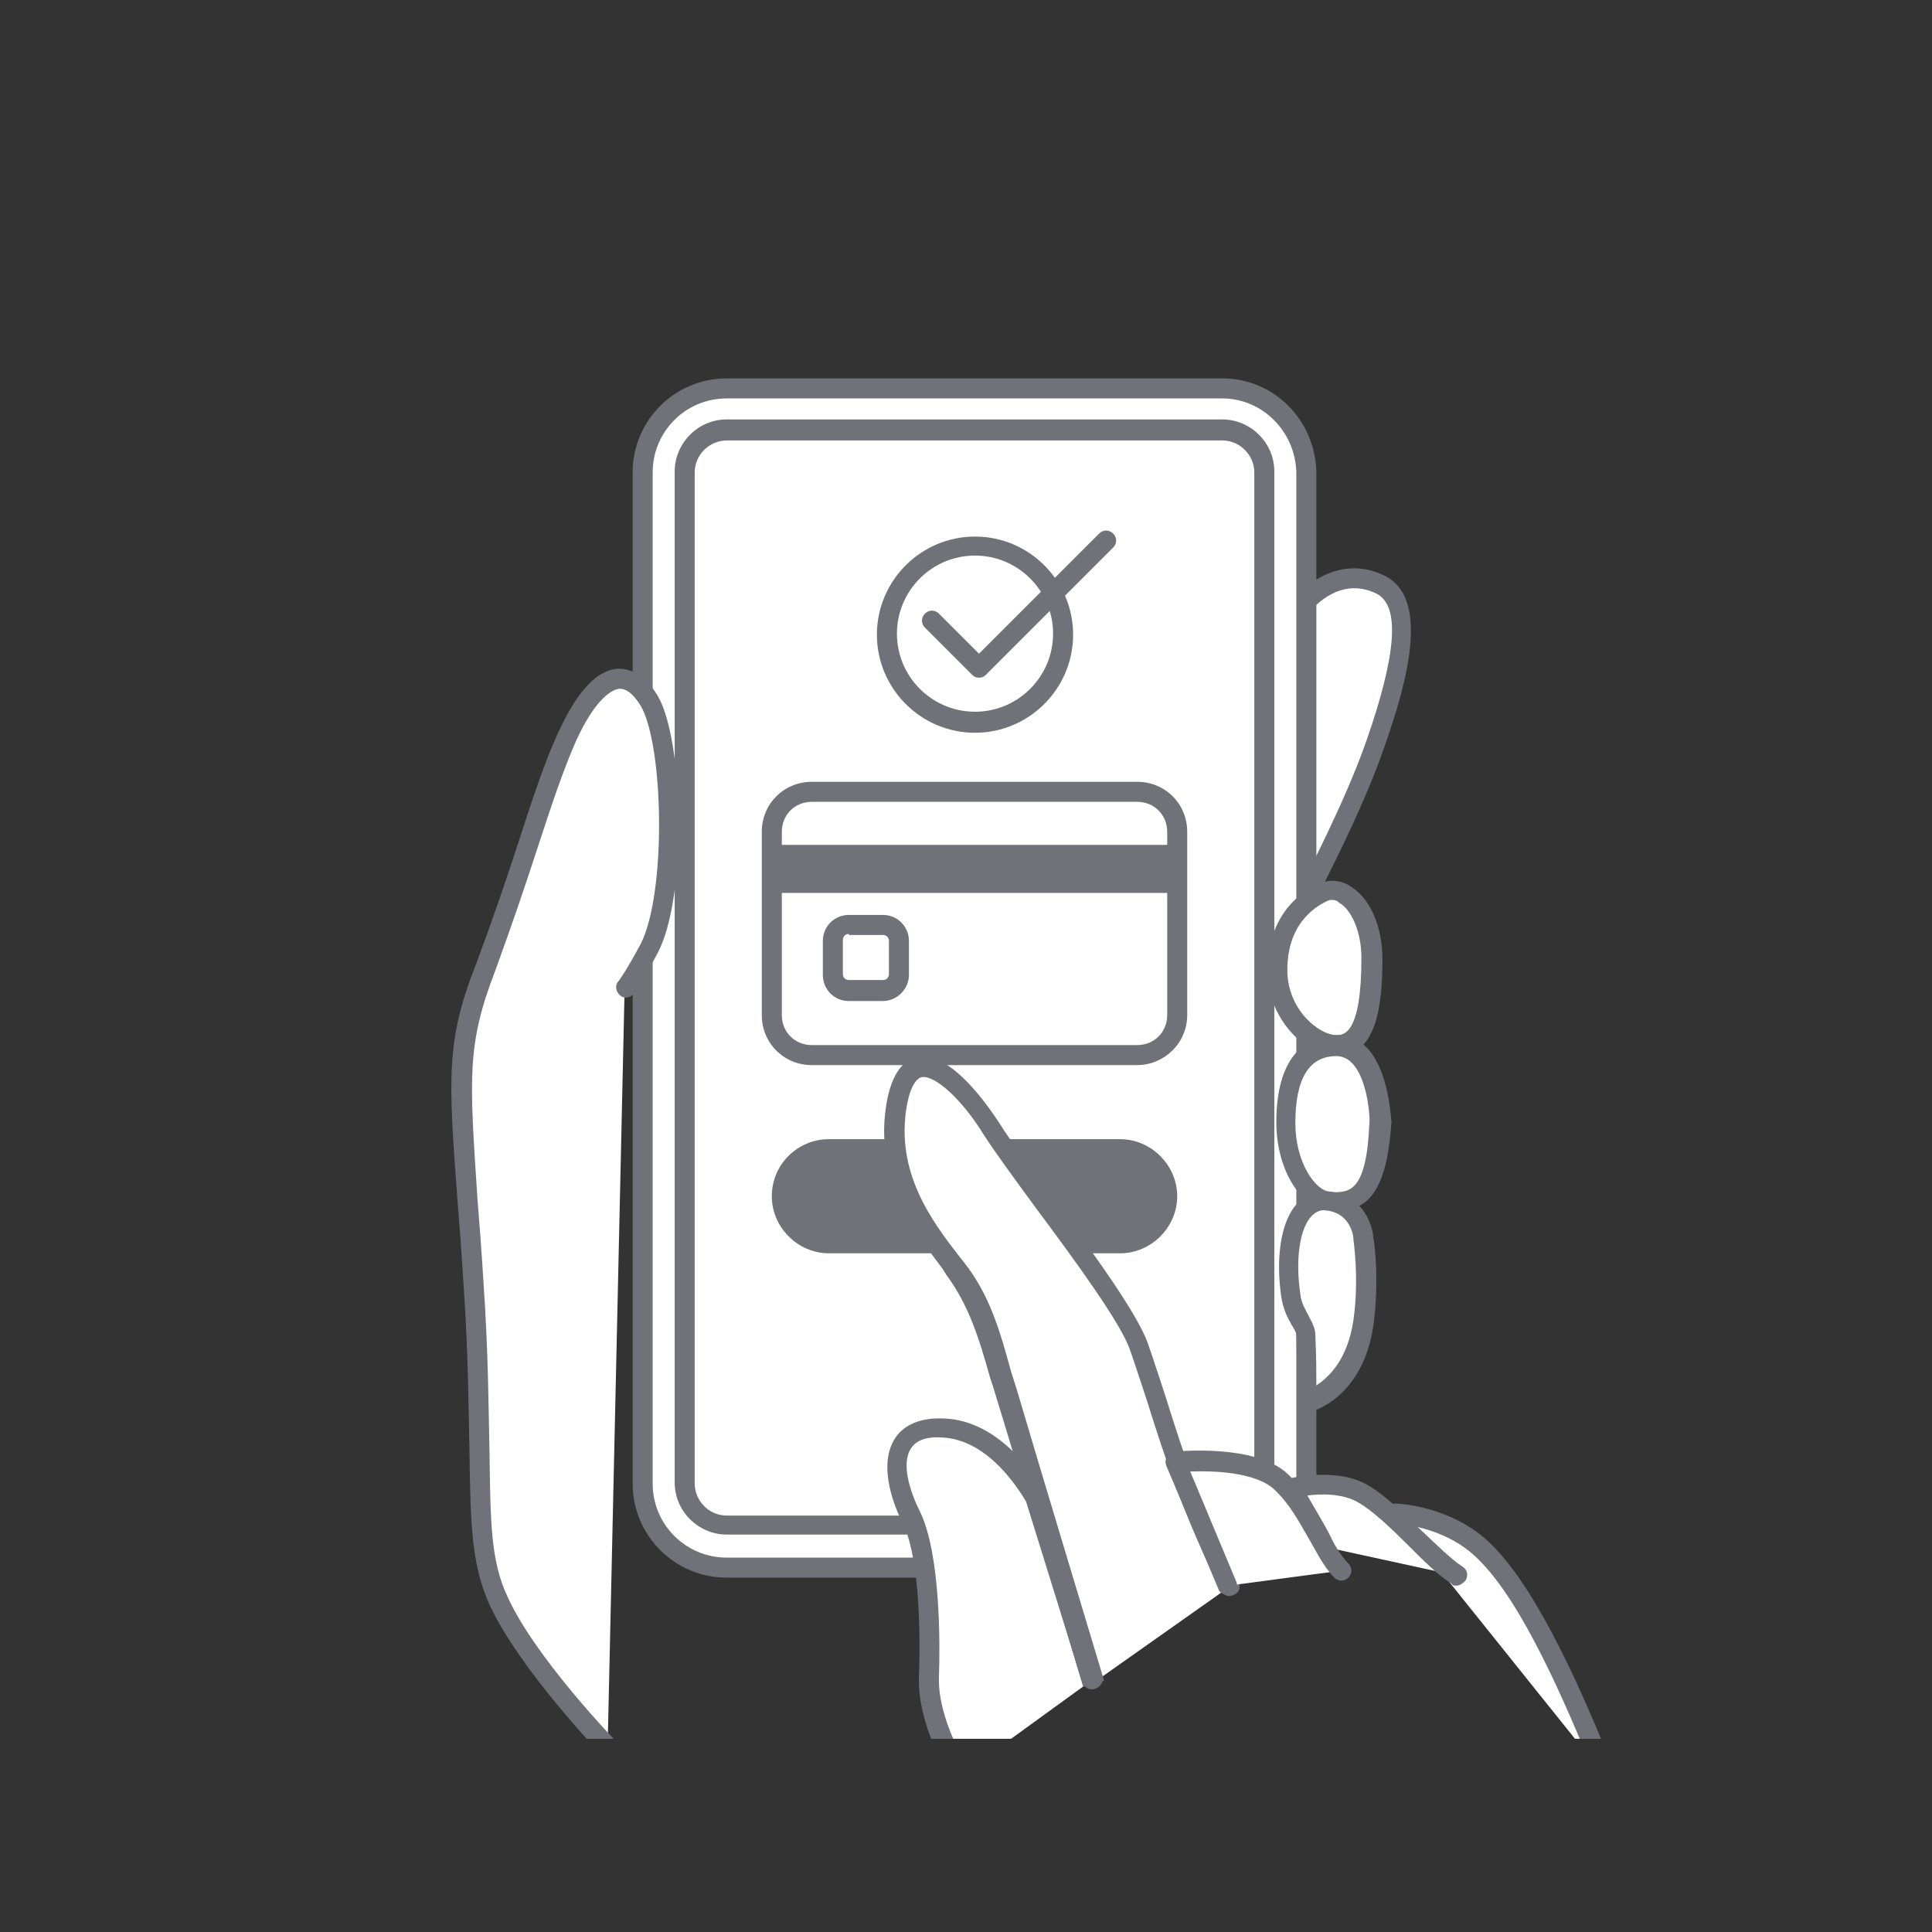
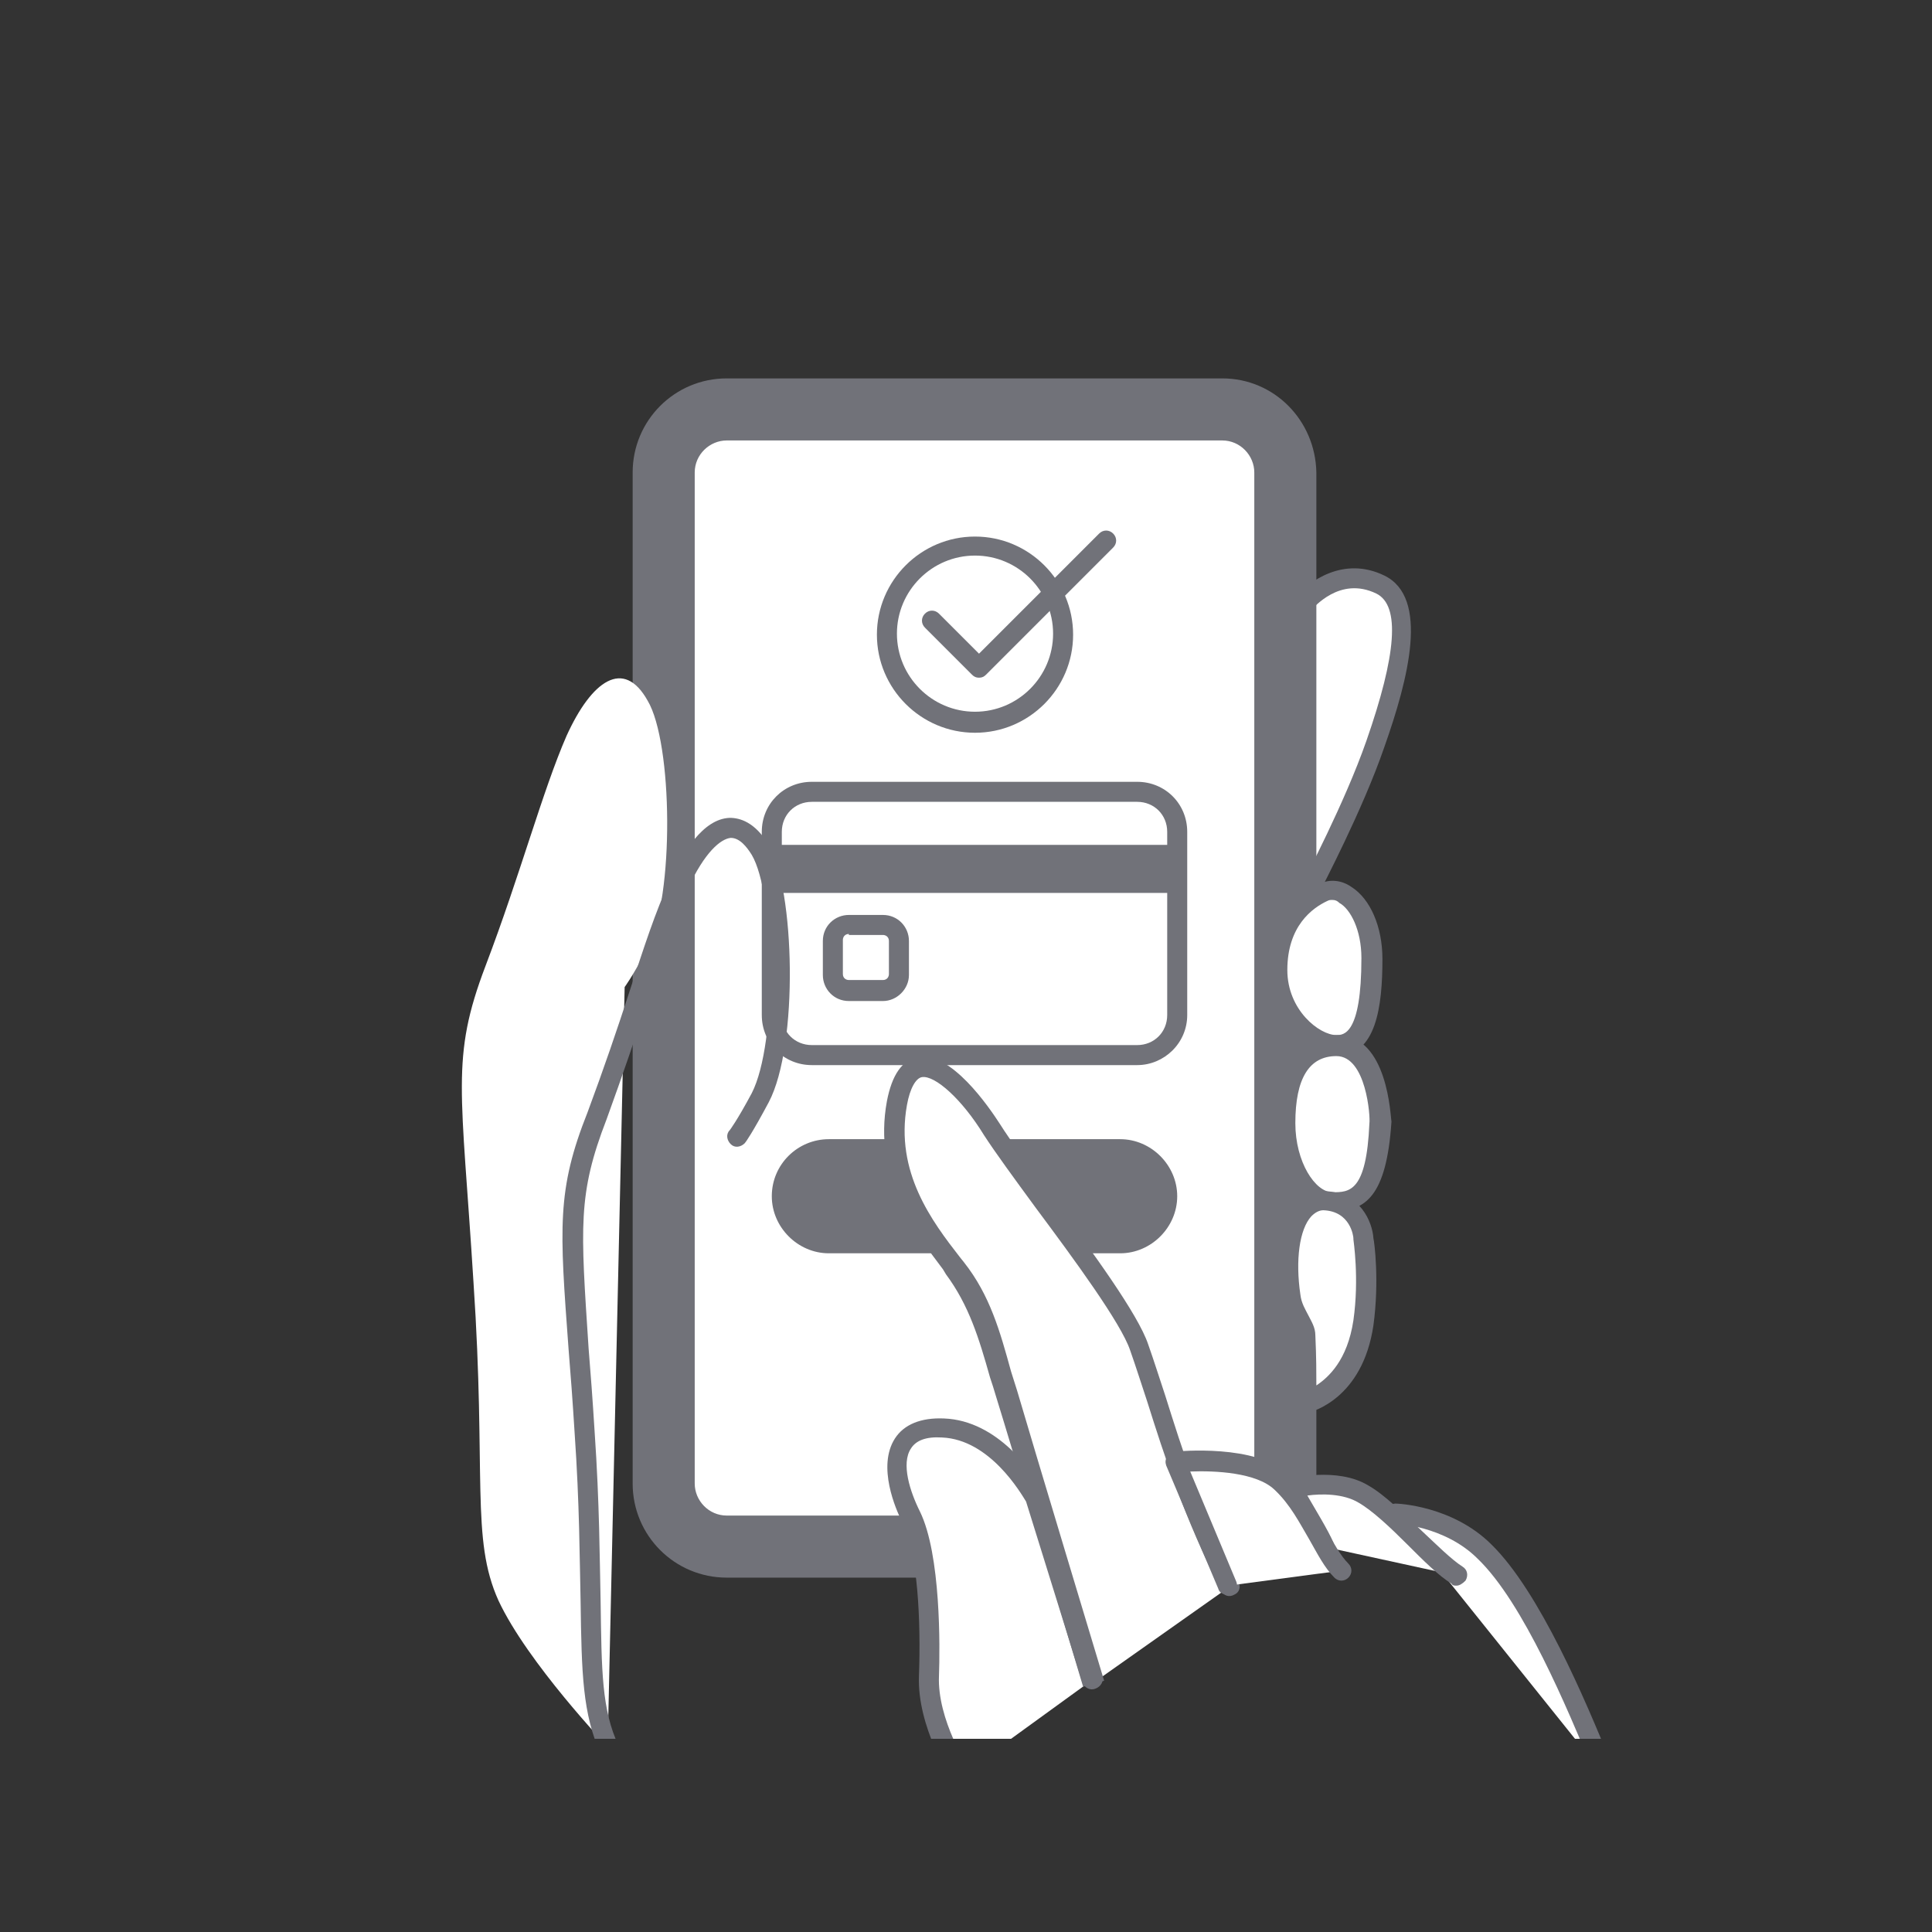
<svg xmlns="http://www.w3.org/2000/svg" xmlns:xlink="http://www.w3.org/1999/xlink" version="1.1" id="_レイヤー_2" x="0px" y="0px" viewBox="0 0 193 193" style="enable-background:new 0 0 193 193;" xml:space="preserve">
  <rect x="0" y="0" width="193" height="193" fill="#333333" stroke="none" />
  <style type="text/css">
	.st0{clip-path:url(#SVGID_00000019665367932903848240000003020324928503799954_);}
	.st1{fill:#FFFFFF;}
	.st2{fill:#717279;}
</style>
  <g>
    <defs>
      <rect id="SVGID_1_" x="19.3" y="19.3" width="154.4" height="154.4" />
    </defs>
    <clipPath id="SVGID_00000090263099092292137350000004762212642052705415_">
      <use xlink:href="#SVGID_1_" style="overflow:visible;" />
    </clipPath>
    <g style="clip-path:url(#SVGID_00000090263099092292137350000004762212642052705415_);">
      <g>
        <path class="st1" d="M139.3,151.2c0,0,5.2,0.2,8.9,3.8c5.1,5,9.9,17.2,12.1,22.4" />
        <path class="st2" d="M160.4,178.4c-0.4,0-0.8-0.2-0.9-0.6l-0.5-1.3c-2.4-5.7-6.8-16.4-11.4-20.8c-3.3-3.3-8.2-3.5-8.2-3.5     c-0.6,0-1-0.5-1-1s0.5-1,1-1c0.2,0,5.7,0.2,9.6,4.1c4.8,4.7,9.4,15.6,11.8,21.5l0.5,1.3c0.2,0.5,0,1.1-0.5,1.3     C160.6,178.4,160.5,178.4,160.4,178.4L160.4,178.4z" />
      </g>
      <g>
        <path class="st1" d="M131.2,88.4c0,0,4-7.6,6.3-14c2.4-6.8,4.2-14.1,0.5-15.9c-4.5-2.2-7.7,1.9-7.7,1.9" />
        <path class="st2" d="M131.2,89.4c-0.2,0-0.3,0-0.5-0.1c-0.5-0.3-0.7-0.9-0.4-1.4c0-0.1,4-7.6,6.2-13.9c3-8.6,3.4-13.5,1-14.7     c-3.7-1.8-6.3,1.5-6.5,1.6c-0.3,0.4-1,0.5-1.4,0.2c-0.4-0.3-0.5-1-0.2-1.4c1.3-1.6,4.8-4.2,8.9-2.2c4.5,2.2,2.4,10.3,0,17.1     c-2.2,6.4-6.3,14.1-6.3,14.2C131.9,89.2,131.6,89.4,131.2,89.4L131.2,89.4z" />
      </g>
      <g>
        <path class="st1" d="M72.6,40.4h49.5c3.7,0,6.8,3,6.8,6.8v101c0,3.7-3,6.8-6.8,6.8H72.6c-3.7,0-6.8-3-6.8-6.8v-101     C65.9,43.4,68.9,40.4,72.6,40.4z" />
        <path class="st2" d="M122.1,43c2.3,0,4.2,1.9,4.2,4.2v101c0,2.3-1.9,4.2-4.2,4.2H72.6c-2.3,0-4.2-1.9-4.2-4.2v-101     c0-2.3,1.9-4.2,4.2-4.2L122.1,43 M122.1,37.8H72.6c-5.2,0-9.4,4.2-9.4,9.4v101c0,5.2,4.2,9.4,9.4,9.4h49.5c5.2,0,9.4-4.2,9.4-9.4     v-101C131.4,42,127.3,37.8,122.1,37.8L122.1,37.8L122.1,37.8z" />
-         <path class="st1" d="M122.1,43c2.3,0,4.2,1.9,4.2,4.2v101c0,2.3-1.9,4.2-4.2,4.2H72.6c-2.3,0-4.2-1.9-4.2-4.2v-101     c0-2.3,1.9-4.2,4.2-4.2L122.1,43 M122.1,39.8H72.6c-4.1,0-7.4,3.3-7.4,7.4v101c0,4.1,3.3,7.4,7.4,7.4h49.5c4.1,0,7.4-3.3,7.4-7.4     v-101C129.4,43.1,126.1,39.8,122.1,39.8L122.1,39.8L122.1,39.8z" />
        <path class="st2" d="M122.1,153.3H72.6c-2.8,0-5.2-2.3-5.2-5.2v-101c0-2.8,2.3-5.2,5.2-5.2h49.5c2.8,0,5.2,2.3,5.2,5.2v101     C127.2,151,124.9,153.3,122.1,153.3L122.1,153.3z M72.6,44c-1.7,0-3.2,1.4-3.2,3.2v101c0,1.7,1.4,3.2,3.2,3.2h49.5     c1.7,0,3.2-1.4,3.2-3.2v-101c0-1.7-1.4-3.2-3.2-3.2H72.6z" />
      </g>
      <path class="st2" d="M97.4,73.2c-5.4,0-9.8-4.4-9.8-9.8s4.4-9.8,9.8-9.8c5.4,0,9.8,4.4,9.8,9.8S102.8,73.2,97.4,73.2z M97.4,55.5    c-4.3,0-7.8,3.5-7.8,7.8s3.5,7.8,7.8,7.8c4.3,0,7.8-3.5,7.8-7.8S101.7,55.5,97.4,55.5z" />
      <g>
        <path class="st1" d="M60.7,174.5c0,0-8-8.4-10.9-14.6c-2.8-6.2-1.2-12.5-2.5-31.8c-1.2-19.3-2.3-22.4,1.2-31.6s5.7-17.5,8.1-23     c2.5-5.5,5.7-7.8,8.1-3.5c2.5,4.2,2.7,19.5,0,24.7c-1.6,3-2.3,3.9-2.3,3.9" />
-         <path class="st2" d="M60.7,175.5c-0.3,0-0.5-0.1-0.7-0.3c-0.3-0.3-8.2-8.6-11.1-14.9c-1.8-4-1.9-8-2-15.2     c-0.1-4.3-0.1-9.7-0.6-16.9c-0.2-3.2-0.4-5.9-0.6-8.3c-0.9-12.2-1.2-15.9,1.9-23.7c1.6-4.3,3-8.4,4.2-12.1c1.4-4.3,2.6-8,4-11     c1.3-2.8,3.3-6.2,6-6.3c1,0,2.5,0.4,3.9,2.7c2.6,4.4,3,20,0,25.7c-1.6,3-2.3,4-2.4,4.1c-0.4,0.4-1,0.5-1.4,0.1     c-0.4-0.4-0.5-1-0.1-1.4c0,0,0.7-0.9,2.2-3.7c2.6-5.1,2.3-19.9,0-23.8c-0.5-0.8-1.2-1.7-2.1-1.7c-1,0.1-2.6,1.4-4.3,5.1     c-1.3,2.9-2.5,6.5-3.9,10.8c-1.2,3.7-2.6,7.8-4.2,12.2c-2.9,7.5-2.6,10.7-1.8,22.9c0.2,2.4,0.4,5.1,0.6,8.3     c0.5,7.3,0.5,12.7,0.6,17c0.1,6.9,0.1,10.8,1.8,14.4c2.7,6,10.6,14.2,10.7,14.3c0.4,0.4,0.4,1,0,1.4     C61.2,175.4,60.9,175.5,60.7,175.5L60.7,175.5z" />
+         <path class="st2" d="M60.7,175.5c-0.3,0-0.5-0.1-0.7-0.3c-1.8-4-1.9-8-2-15.2     c-0.1-4.3-0.1-9.7-0.6-16.9c-0.2-3.2-0.4-5.9-0.6-8.3c-0.9-12.2-1.2-15.9,1.9-23.7c1.6-4.3,3-8.4,4.2-12.1c1.4-4.3,2.6-8,4-11     c1.3-2.8,3.3-6.2,6-6.3c1,0,2.5,0.4,3.9,2.7c2.6,4.4,3,20,0,25.7c-1.6,3-2.3,4-2.4,4.1c-0.4,0.4-1,0.5-1.4,0.1     c-0.4-0.4-0.5-1-0.1-1.4c0,0,0.7-0.9,2.2-3.7c2.6-5.1,2.3-19.9,0-23.8c-0.5-0.8-1.2-1.7-2.1-1.7c-1,0.1-2.6,1.4-4.3,5.1     c-1.3,2.9-2.5,6.5-3.9,10.8c-1.2,3.7-2.6,7.8-4.2,12.2c-2.9,7.5-2.6,10.7-1.8,22.9c0.2,2.4,0.4,5.1,0.6,8.3     c0.5,7.3,0.5,12.7,0.6,17c0.1,6.9,0.1,10.8,1.8,14.4c2.7,6,10.6,14.2,10.7,14.3c0.4,0.4,0.4,1,0,1.4     C61.2,175.4,60.9,175.5,60.7,175.5L60.7,175.5z" />
      </g>
      <path class="st2" d="M97.8,67.7c-0.3,0-0.5-0.1-0.7-0.3l-4.7-4.7c-0.4-0.4-0.4-1,0-1.4c0.4-0.4,1-0.4,1.4,0l4,4l12-12    c0.4-0.4,1-0.4,1.4,0s0.4,1,0,1.4L98.5,67.4C98.3,67.6,98.1,67.7,97.8,67.7z" />
      <path class="st2" d="M82.8,113.8h29.1c3.1,0,5.7,2.6,5.7,5.7v0c0,3.1-2.6,5.7-5.7,5.7H82.8c-3.1,0-5.7-2.6-5.7-5.7v0    C77.1,116.3,79.7,113.8,82.8,113.8z" />
      <path class="st2" d="M113.6,106.4H81.1c-2.8,0-5-2.2-5-5V83.1c0-2.8,2.2-5,5-5h32.5c2.8,0,5,2.2,5,5v18.3    C118.6,104.2,116.3,106.4,113.6,106.4z M81.1,80.1c-1.7,0-3,1.3-3,3v18.3c0,1.7,1.3,3,3,3h32.5c1.7,0,3-1.3,3-3V83.1    c0-1.7-1.3-3-3-3C113.6,80.1,81.1,80.1,81.1,80.1z" />
      <rect x="77.1" y="84.4" class="st2" width="40.5" height="4.8" />
      <path class="st2" d="M88.2,100h-3.4c-1.5,0-2.6-1.2-2.6-2.6V94c0-1.5,1.2-2.6,2.6-2.6h3.4c1.5,0,2.6,1.2,2.6,2.6v3.4    C90.8,98.8,89.6,100,88.2,100z M84.8,93.3c-0.4,0-0.6,0.3-0.6,0.6v3.4c0,0.4,0.3,0.6,0.6,0.6h3.4c0.4,0,0.6-0.3,0.6-0.6V94    c0-0.4-0.3-0.6-0.6-0.6H84.8z" />
      <g>
        <path class="st1" d="M95.9,177.4c0,0-3.4-5.1-3.2-9.9c0.2-4.8,0-12.4-1.8-15.9c-1.8-3.5-2.8-9.1,3.2-8.8c6,0.3,9.6,7.7,9.2,7     l5.7,18.1" />
        <path class="st2" d="M95.9,178.4c-0.3,0-0.6-0.2-0.8-0.5c-0.1-0.2-3.5-5.4-3.3-10.5c0.2-5.4-0.1-12.4-1.7-15.4     c-0.6-1.2-2.5-5.5-0.7-8.3c0.9-1.4,2.6-2.1,4.9-2c5.4,0.2,9,5.5,9.9,7.3c0.1,0.1,0.1,0.1,0.1,0.2l0,0c0,0.1,0,0.1,0.1,0.1l0,0     l5.7,18.1c0.2,0.5-0.1,1.1-0.7,1.3c-0.5,0.2-1.1-0.1-1.3-0.7l-5.6-18c-0.5-0.8-3.6-6.2-8.4-6.4c-1.6-0.1-2.6,0.3-3.1,1.1     c-1,1.5-0.1,4.3,0.9,6.3c2.1,4.3,2,13.6,1.9,16.4c-0.2,4.4,3,9.3,3,9.3c0.3,0.5,0.2,1.1-0.3,1.4     C96.2,178.4,96.1,178.4,95.9,178.4L95.9,178.4z" />
      </g>
      <g>
        <path class="st1" d="M109.1,168.2c0,0-7.2-24.2-8.7-29s-2.3-8.8-5.1-12.5s-7.2-9-5.8-16.4c1.4-7.4,6.6-1.9,9.5,2.7     c2.9,4.6,13.2,17.3,14.7,21.7c2.3,6.7,4.1,14.3,9,23.9" />
        <path class="st2" d="M108.2,168.5c0,0-7.2-24.2-8.7-29c-0.2-0.7-0.4-1.3-0.6-1.9c-1.1-3.9-2.1-7.2-4.4-10.3l-0.3-0.5     c-2.8-3.7-7-9.2-5.6-16.8c0.5-2.6,1.5-4.1,3.1-4.4c3.3-0.6,7.1,5,8.2,6.7c1,1.6,3,4.3,5.1,7.2c4.1,5.5,8.7,11.8,9.7,14.8     c0.6,1.7,1.1,3.3,1.7,5.1c1.7,5.4,3.6,11.5,7.3,18.6c0.3,0.5,0.1,1.1-0.4,1.3c-0.5,0.3-1.1,0.1-1.3-0.4     c-3.7-7.3-5.7-13.5-7.4-18.9c-0.6-1.8-1.1-3.4-1.7-5.1c-0.9-2.7-5.6-9.1-9.4-14.2c-2.2-3-4.1-5.6-5.2-7.3c-2.2-3.6-4.9-6-6.2-5.8     c-0.6,0.1-1.2,1.1-1.5,2.8c-1.2,6.7,2.5,11.6,5.3,15.2l0.4,0.5c2.6,3.3,3.6,6.9,4.7,10.9c0.2,0.6,0.4,1.3,0.6,1.9     c1.4,4.8,8.7,29,8.7,29L108.2,168.5L108.2,168.5z" />
      </g>
      <g>
        <path class="st1" d="M145.5,157.4c-2.5-1.5-6.5-6.5-9.3-8.1s-7.3-0.6-7.3-0.6s2.6,4.1,3.3,5.8" />
        <path class="st2" d="M145.5,158.4c-0.2,0-0.4,0-0.5-0.2c-1.3-0.8-2.8-2.3-4.4-3.9c-1.7-1.7-3.5-3.4-4.9-4.2     c-1.5-0.9-3.7-0.9-5.1-0.7c0.8,1.4,2.1,3.5,2.6,4.7c0.2,0.5,0,1.1-0.5,1.3c-0.5,0.2-1.1,0-1.3-0.5c-0.7-1.6-3.3-5.7-3.3-5.7     c-0.2-0.3-0.2-0.6-0.1-0.9c0.1-0.3,0.4-0.5,0.7-0.6c0.2,0,4.9-1.2,8,0.7c1.6,0.9,3.5,2.8,5.3,4.5c1.5,1.4,3,2.9,4.1,3.6     c0.5,0.3,0.6,0.9,0.3,1.4C146.1,158.2,145.8,158.4,145.5,158.4L145.5,158.4z" />
      </g>
      <g>
        <path class="st1" d="M134,156.9c-2-2-3.1-6-6-8.8c-2.9-2.8-10.5-2-10.5-2l5.2,12.3" />
        <path class="st2" d="M122.6,159.3c-0.4,0-0.8-0.2-0.9-0.6l-5.2-12.3c-0.1-0.3-0.1-0.6,0.1-0.9c0.2-0.3,0.4-0.5,0.8-0.5     c0.3,0,8.1-0.8,11.3,2.3c1.7,1.7,2.8,3.7,3.8,5.5c0.7,1.3,1.4,2.6,2.2,3.4c0.4,0.4,0.4,1,0,1.4c-0.4,0.4-1,0.4-1.4,0     c-1-1-1.7-2.4-2.5-3.8c-1-1.7-1.9-3.5-3.5-5c-1.8-1.7-5.9-1.9-8.4-1.8l4.6,11c0.2,0.5,0,1.1-0.5,1.3     C122.9,159.3,122.7,159.3,122.6,159.3L122.6,159.3z" />
      </g>
      <g>
        <path class="st1" d="M137.1,95.7c0-4.4-2.5-7.7-4.8-6.6c-2.4,1.1-4.6,3.5-4.6,7.8s3.5,7.5,5.9,7.5     C135.9,104.5,137.1,102.1,137.1,95.7L137.1,95.7z" />
        <path class="st2" d="M133.5,105.5c-3.1,0-6.9-3.8-6.9-8.5c0-4.1,1.9-7.3,5.2-8.7c1-0.5,2.2-0.4,3.2,0.3c1.9,1.2,3.1,4,3.1,7.2     C138.1,100.5,137.5,105.5,133.5,105.5L133.5,105.5z M133.1,89.9c-0.2,0-0.3,0-0.5,0.1c-1.5,0.7-4,2.5-4,6.9c0,4,3.2,6.5,4.9,6.5     c0.7,0,2.5,0,2.5-7.7c0-2.8-1.1-4.9-2.2-5.5C133.6,90,133.4,89.9,133.1,89.9L133.1,89.9z" />
      </g>
      <g>
        <path class="st1" d="M137.9,112.1c0,0-0.2-7.7-4.4-7.7c-3.7,0-5.1,3.3-5.1,7.7s2.2,7.9,4.7,7.9     C135.6,120,137.5,119.3,137.9,112.1L137.9,112.1z" />
        <path class="st2" d="M133.2,121c-3.1,0-5.7-4-5.7-8.9c0-7.5,3.8-8.7,6.1-8.7c5.1,0,5.3,8.3,5.4,8.6c0,0,0,0,0,0.1     C138.5,119.5,136.4,121,133.2,121L133.2,121z M133.5,105.5c-2.7,0-4.1,2.2-4.1,6.7c0,3.9,2,6.9,3.7,6.9c1.7,0,3.4,0,3.7-6.9     C136.9,111.6,136.5,105.5,133.5,105.5L133.5,105.5z" />
      </g>
      <g>
        <path class="st1" d="M136.2,123.7c0,0-0.4-3.7-3.9-3.8c-2.7-0.1-4.2,4.1-3.4,9.5c0.3,2,1.4,2.7,1.5,4c0.1,3.8,0.1,6.5,0.1,6.5     s4.6-1,5.7-7.8C136.9,127.6,136.2,123.7,136.2,123.7L136.2,123.7z" />
        <path class="st2" d="M130.6,140.9c-0.2,0-0.5-0.1-0.6-0.2c-0.2-0.2-0.4-0.5-0.4-0.8c0,0,0-2.7-0.1-6.5c0-0.3-0.2-0.6-0.5-1.1     c-0.4-0.7-0.8-1.5-1-2.7c-0.6-4.1,0-7.7,1.6-9.4c0.8-0.8,1.7-1.3,2.8-1.2c3.5,0.1,4.7,3.1,4.8,4.7c0.1,0.4,0.6,4.3,0,8.7     c-1.1,7.4-6.2,8.6-6.4,8.7C130.7,140.9,130.6,140.9,130.6,140.9L130.6,140.9z M132.2,120.9c-0.4,0-0.8,0.2-1.2,0.6     c-1.2,1.3-1.6,4.4-1.1,7.8c0.1,0.9,0.5,1.5,0.8,2.1c0.3,0.6,0.7,1.2,0.7,2c0.1,2.1,0.1,3.9,0.1,5c1.2-0.8,3.1-2.5,3.7-6.5     c0.6-4.2,0-8,0-8.1c0,0,0,0,0-0.1C135.2,123.5,134.9,121,132.2,120.9C132.3,120.9,132.3,120.9,132.2,120.9L132.2,120.9z" />
      </g>
    </g>
  </g>
</svg>